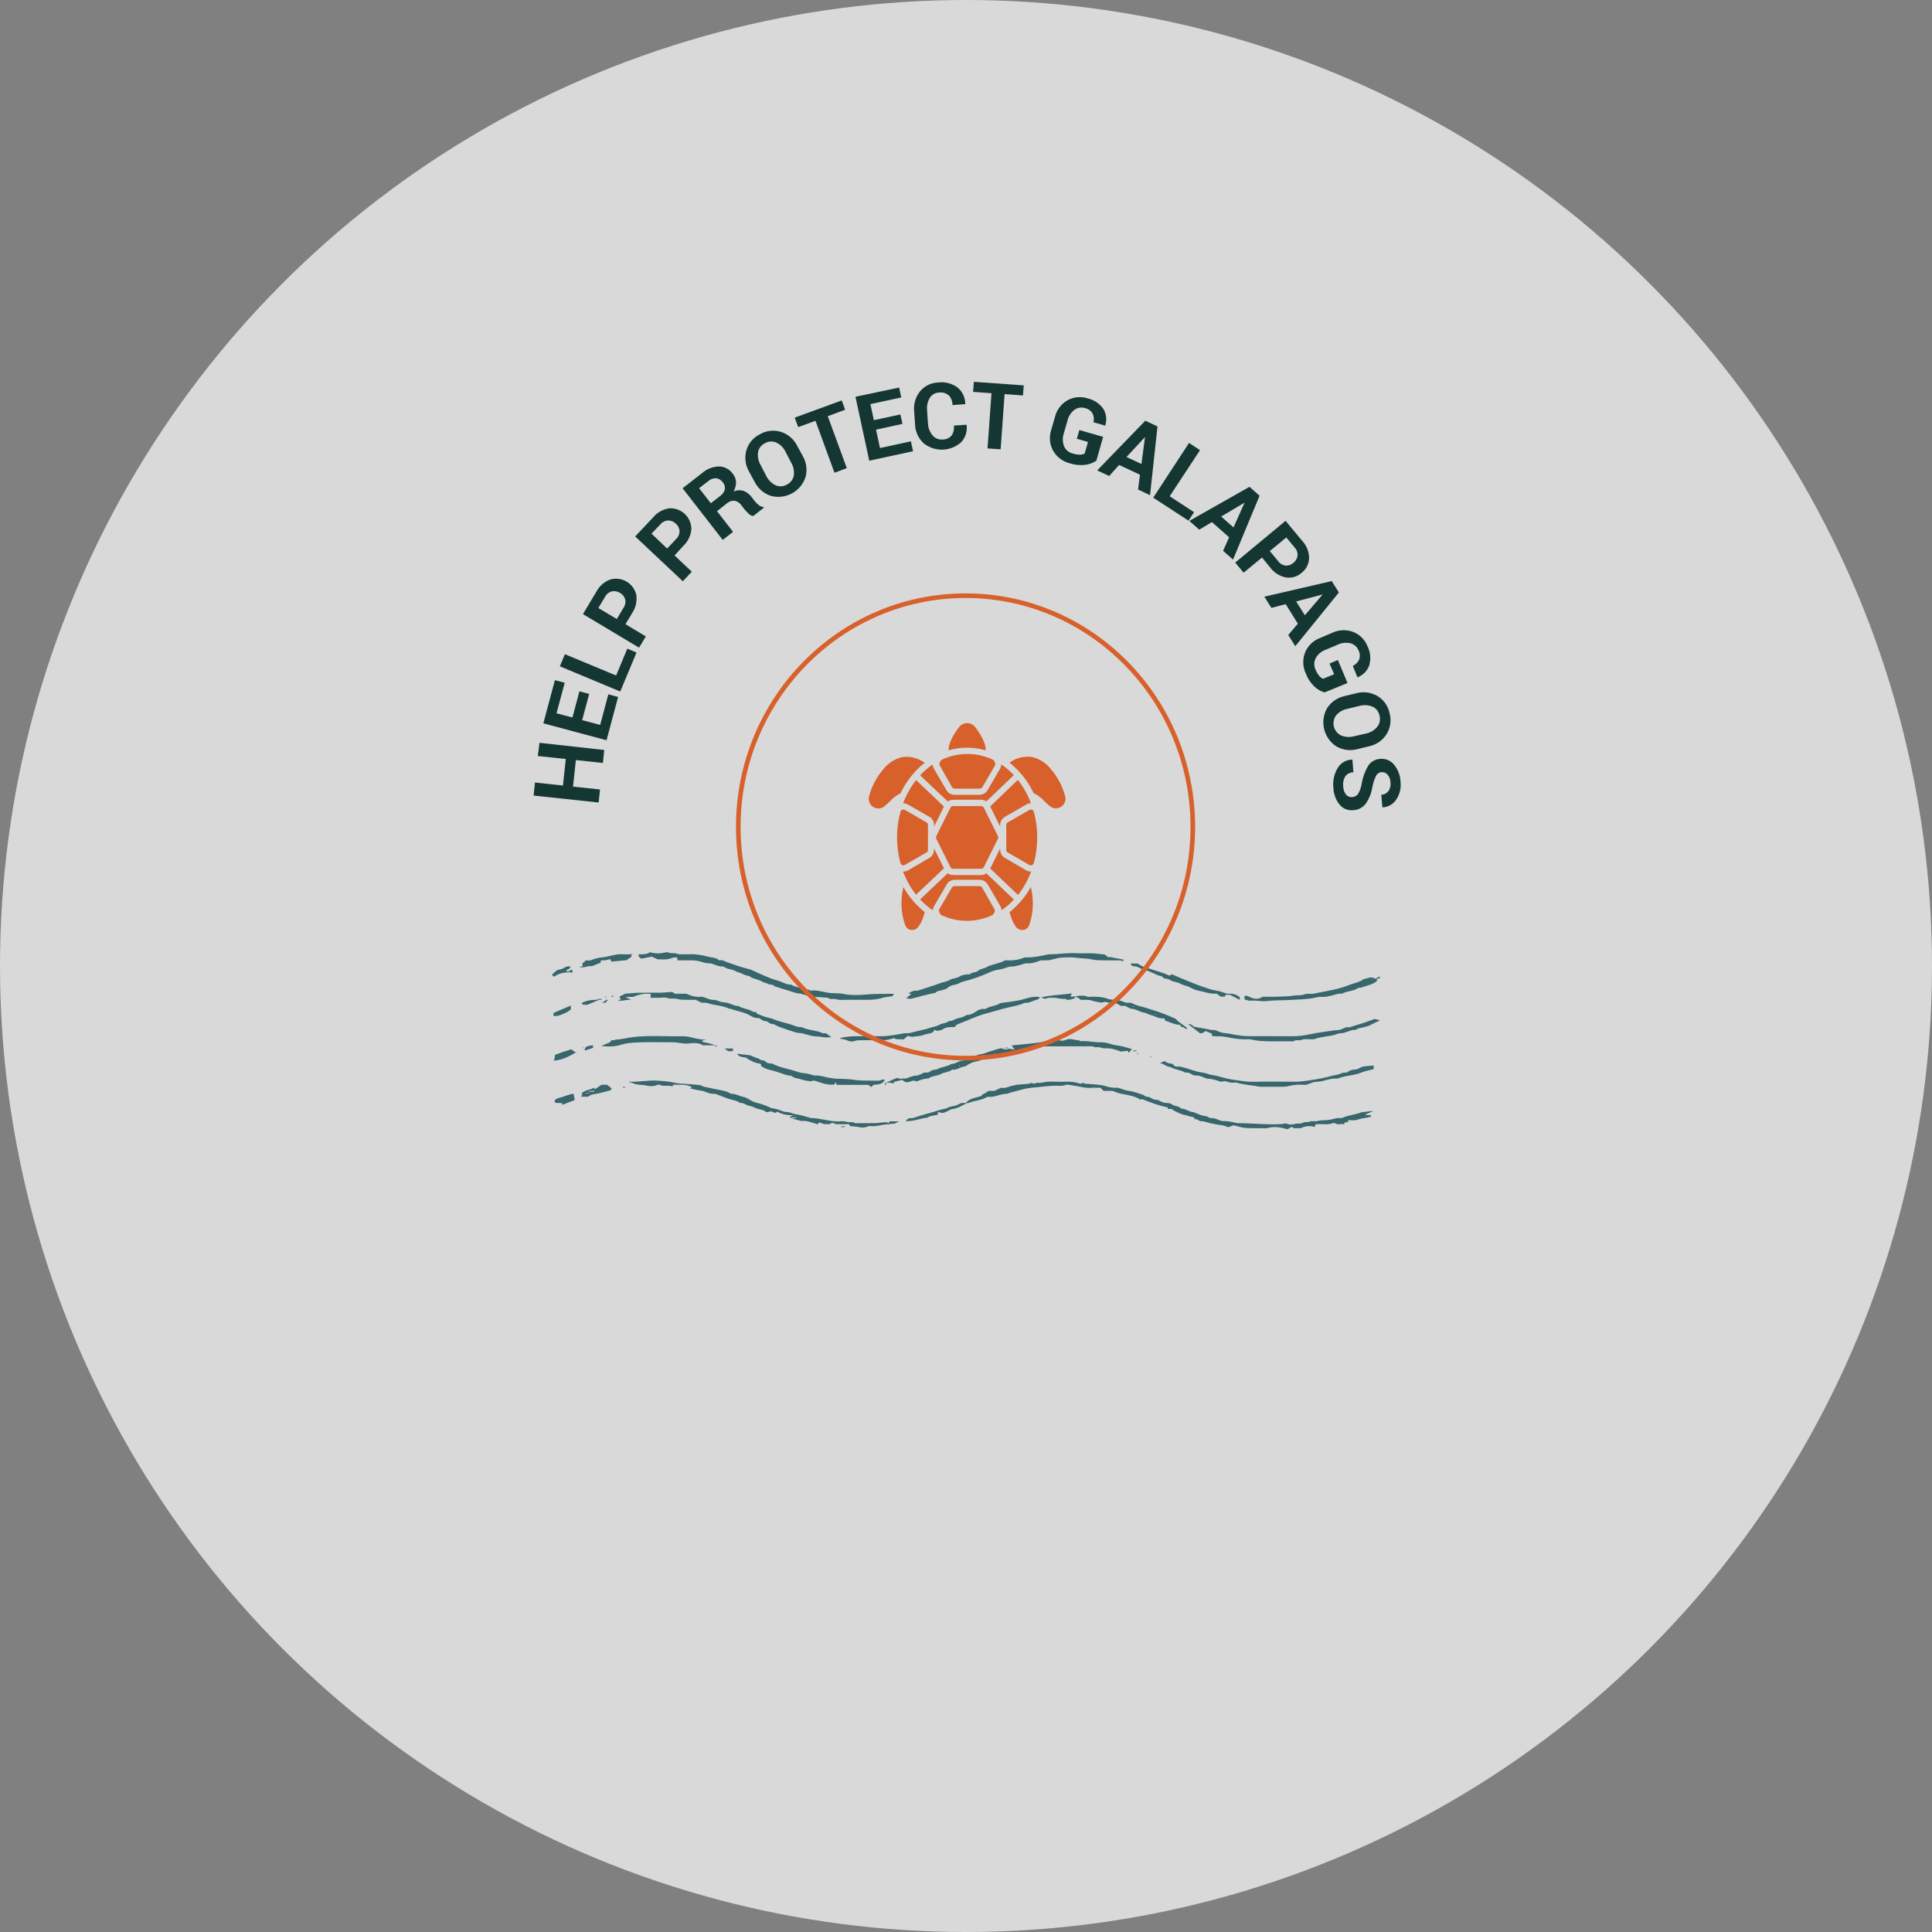
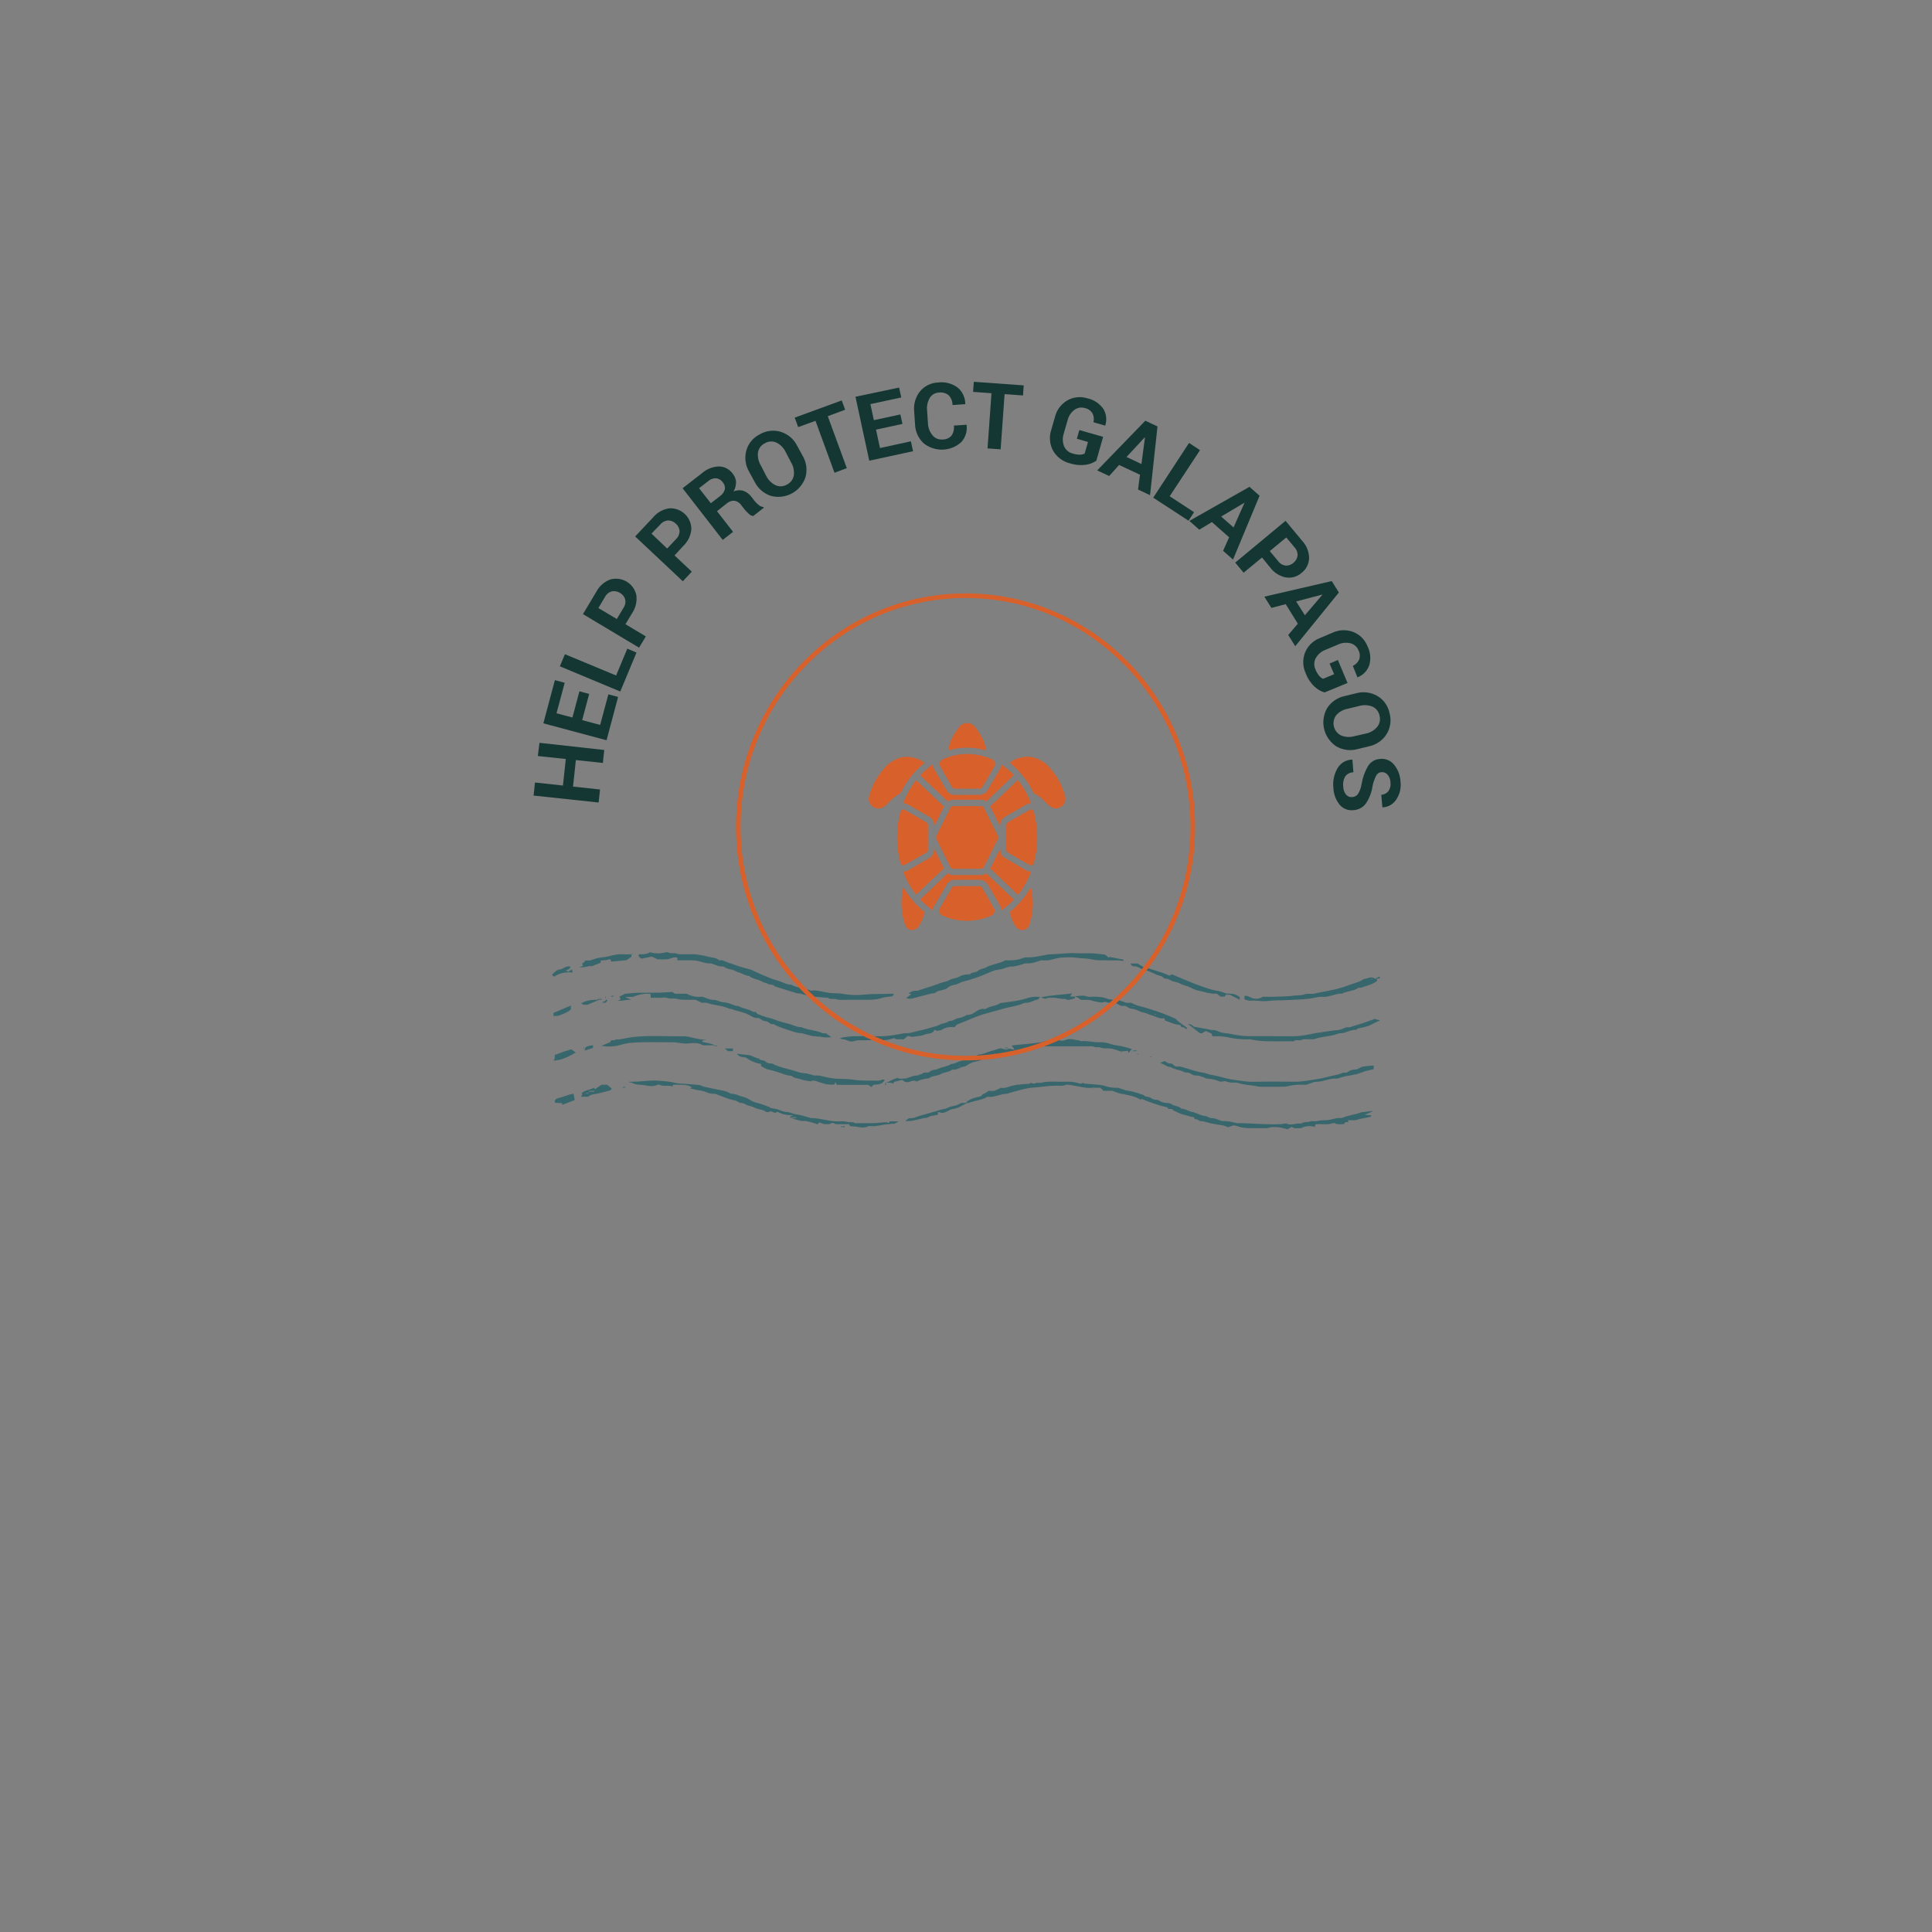
<svg xmlns="http://www.w3.org/2000/svg" width="420" height="420" viewBox="0 0 420 420" fill="none">
  <rect x="0" y="0" width="420" height="420" fill="#808080" stroke="none" />
-   <circle cx="210" cy="210" r="210" fill="white" fill-opacity="0.7" />
  <path d="M237.524 236.47C235.947 236.64 234.543 236.128 233.057 235.937C232.608 235.878 232.032 235.714 231.719 235.839C231.009 236.122 230.298 236.026 229.593 236.022C227.943 236.014 226.351 236.31 224.742 236.419C222.822 236.549 221.225 237.14 219.507 237.572C219.277 237.63 219.064 237.776 218.84 237.78C217.359 237.805 216.154 238.629 214.642 238.436C213.483 239.186 211.888 239.244 210.608 239.759C210.449 239.823 210.189 239.768 209.977 239.768C210.533 239.026 211.57 238.716 212.618 238.469C213.044 238.368 213.349 238.312 213.524 237.996C213.608 237.846 213.967 237.775 214.177 237.65C214.418 237.506 214.633 237.342 214.916 237.148C215.323 237.148 215.788 237.148 216.17 237.148C216.673 236.914 217.092 236.718 217.616 236.473C218.64 236.698 219.47 236.045 220.512 235.941C220.704 235.921 220.881 235.832 221.073 235.815C221.988 235.732 222.905 235.664 223.821 235.591C224.137 235.111 224.652 235.833 225.114 235.478C225.339 235.305 226.034 235.463 226.458 235.36C228.103 234.96 229.792 235.237 231.453 235.152C232.595 235.093 233.719 235.197 234.721 235.565C235.131 235.716 235.426 235.144 235.735 235.572C236.754 235.652 237.778 235.711 238.791 235.819C239.327 235.875 239.878 235.966 240.362 236.126C241.22 236.41 242.098 236.528 243.009 236.462C243.86 236.698 244.56 237.057 245.509 237.171C246.596 237.301 247.602 237.747 248.643 238.056C248.914 238.549 249.778 238.339 250.193 238.674C250.578 238.985 251.094 239.103 251.688 239.121C251.853 239.126 252 239.294 252.169 239.374C252.628 239.591 253.088 239.779 253.692 239.781C254.02 239.782 254.469 239.853 254.651 240.009C255.225 240.5 256.348 240.407 256.786 241.006C257.751 241.014 258.336 241.612 259.221 241.745C259.271 241.752 259.338 241.732 259.379 241.748C259.942 241.964 260.5 242.187 261.064 242.404C261.624 242.62 262.367 242.551 262.824 242.942C262.906 243.012 263.094 243.064 263.225 243.058C264.168 243.012 264.791 243.476 265.71 243.722C266.648 243.639 267.667 243.856 268.677 244.108C268.817 244.144 268.975 244.161 269.125 244.161C272.232 244.169 275.321 244.535 278.435 244.379C278.775 244.362 279.108 244.278 279.575 244.206C280.067 244.501 280.913 244.511 281.504 244.34C282.086 244.171 282.803 244.345 283.115 244.133C283.615 243.793 284.208 244.058 284.723 243.814C285.125 243.623 285.899 243.842 286.401 243.7C287.163 243.485 287.927 243.571 288.68 243.488C289.355 243.415 289.992 243.187 290.662 243.073C291.059 243.005 291.584 243.124 291.886 242.986C293.147 242.415 294.704 242.33 295.923 241.806C296.752 241.705 297.533 241.61 298.315 241.514C298.327 241.549 298.339 241.585 298.351 241.619C297.831 241.847 297.311 242.075 296.68 242.351C297.208 242.392 297.642 242.426 298.071 242.46C298.056 242.608 298.048 242.679 298.039 242.75C297.094 243.052 296.026 243.066 295.074 243.417C294.532 243.617 293.743 243.502 293.049 243.53C292.775 243.729 293.331 243.692 293.128 243.894C292.97 243.914 292.677 243.951 292.388 243.987C292.32 244.119 292.254 244.245 292.167 244.41C291.519 244.27 290.793 244.604 290.207 244.174C290.132 244.119 289.867 244.123 289.746 244.169C288.553 244.625 287.262 244.243 285.964 244.425C285.925 244.585 285.875 244.787 285.823 244.992C284.754 244.661 283.78 244.777 282.779 245.266C282.176 245.152 281.385 245.535 280.814 244.95C280.455 245.163 280.187 245.322 279.884 245.502C279.767 245.466 279.634 245.421 279.497 245.383C278.19 245.017 276.874 244.84 275.498 245.237C275.271 245.302 274.976 245.269 274.714 245.26C273.103 245.205 271.483 245.386 269.874 245.068C269.32 244.958 268.895 244.739 268.164 244.63C267.92 244.719 267.483 244.878 266.954 245.069C266.225 244.611 265.193 244.575 264.243 244.402C263.565 244.278 262.908 244.152 262.27 243.951C261.913 243.838 261.507 243.732 261.128 243.739C260.59 243.749 260.393 243.289 260.117 243.32C259.449 243.396 259.811 242.858 259.288 242.818C258.672 242.77 258.136 242.476 257.484 242.362C256.653 242.215 255.925 241.772 255.179 241.43C254.973 241.336 254.857 241.148 254.801 241.097C254.376 241.084 254.17 241.077 253.926 241.07C253.892 240.955 253.862 240.855 253.83 240.748C251.852 240.32 250.022 239.648 248.221 238.907C248.177 238.939 248.104 238.992 247.981 239.081C246.792 238.314 245.281 238.039 243.746 237.775C243.181 237.678 242.672 237.427 241.832 237.142C241.462 237.142 240.72 237.142 239.909 237.142C239.724 236.964 239.526 236.772 239.213 236.469C238.883 236.469 238.362 236.469 237.842 236.469C237.807 236.409 237.772 236.348 237.736 236.287C237.666 236.349 237.595 236.41 237.524 236.47Z" fill="#37666C" />
  <path d="M154.498 209.435C154.014 209.449 153.35 209.382 152.664 209.154C151.959 208.921 151.162 208.761 150.335 208.77C149.327 208.781 148.319 208.772 147.252 208.772C147.252 208.571 147.252 208.399 147.252 208.19C146.384 207.963 145.81 208.439 145.119 208.524C144.397 208.612 143.634 208.544 142.955 208.544C142.496 208.33 142.077 208.134 141.696 207.957C140.919 208.112 140.171 208.261 139.426 208.41C139.193 208.219 138.982 208.099 138.881 207.946C138.803 207.828 138.865 207.668 138.865 207.448C139.776 207.473 140.663 207.486 141.287 207C142.313 207.31 143.308 207.336 144.329 207.117C144.617 207.055 145.05 206.945 145.207 207.033C145.805 207.367 146.556 207.089 147.127 207.314C147.785 207.573 148.462 207.417 149.126 207.447C149.817 207.479 150.527 207.395 151.203 207.469C152.083 207.565 152.973 207.709 153.795 207.94C154.658 208.183 155.743 208.135 156.334 208.773C157.158 208.594 157.654 209.071 158.281 209.26C158.865 209.435 159.442 209.642 160.009 209.852C161.046 210.235 162.18 210.494 163.305 210.814C164.186 211.22 165.084 211.674 166.038 212.063C166.976 212.445 167.918 212.882 168.911 213.128C169.992 213.395 170.81 214.053 172.033 214.067C172.11 214.068 172.173 214.176 172.262 214.214C173.407 214.709 174.729 214.9 175.972 215.228C176.064 215.252 176.145 215.37 176.206 215.361C177.644 215.158 178.915 215.671 180.255 215.843C181.29 215.975 182.366 215.868 183.319 216.061C184.998 216.401 186.709 216.353 188.312 216.192C190.157 216.006 191.972 216.117 193.795 216.031C193.94 216.024 194.089 216.056 194.371 216.083C194.193 216.31 194.059 216.48 193.978 216.583C193.177 216.702 192.433 216.723 191.813 216.925C190.552 217.334 189.247 217.366 187.905 217.351C186.625 217.335 185.343 217.354 184.063 217.344C183.328 217.339 182.475 217.458 181.89 217.245C181.256 217.013 180.465 217.398 180.006 216.908C178.773 216.815 177.541 216.722 176.141 216.617C175.584 216.454 174.866 216.227 174.129 216.035C173.805 215.95 173.416 215.977 173.101 215.882C171.52 215.406 169.955 214.906 168.384 214.414C168.14 213.943 167.374 214.14 166.936 213.881C166.57 213.665 166.012 213.6 165.652 213.38C164.811 212.868 163.564 212.807 162.859 212.161C161.959 212.117 161.401 211.594 160.598 211.396C160.047 211.26 159.61 210.879 159.057 210.778C158.442 210.666 157.911 210.528 157.462 210.223C157.363 210.156 157.193 210.093 157.064 210.1C156.121 210.146 155.504 209.668 154.498 209.435Z" fill="#37666C" />
  <path d="M219.32 227.949C219.725 228.03 220.054 228.095 220.58 228.2C220.317 227.828 220.139 227.576 219.96 227.323C220.002 227.307 220.084 227.251 220.176 227.241C222.232 227.025 224.306 226.881 226.34 226.572C226.769 226.507 227.166 226.286 227.588 226.269C228.438 226.235 229.184 225.627 230.161 226.114C230.475 226.271 231.234 226.271 231.551 226.115C232.6 225.598 233.529 226.118 234.502 226.164C234.681 226.172 234.864 226.363 235.018 226.347C236.393 226.205 237.696 226.616 239.051 226.577C239.938 226.552 240.724 226.71 241.53 226.987C242.27 227.242 243.159 227.285 243.961 227.465C244.66 227.623 245.329 227.843 246.077 228.054C245.909 228.248 245.668 228.523 245.372 228.864C245.264 228.651 245.2 228.523 245.153 228.433C244.613 228.491 244.082 228.548 243.655 228.594C242.572 228.176 241.579 227.843 240.416 227.9C239.941 227.923 239.531 227.831 239.099 227.692C238.697 227.563 238.199 227.787 237.743 227.534C237.51 227.406 237.041 227.461 236.679 227.461C233.48 227.457 230.282 227.458 227.066 227.458C226.991 227.317 226.924 227.19 226.824 227.003C226.304 227.103 225.848 227.261 225.412 227.508C224.945 227.774 224.392 227.945 223.731 227.903C222.622 227.832 221.675 228.165 220.56 228.556C219.924 228.535 219.213 228.701 218.44 228.953C217.342 229.31 216.107 229.493 214.996 229.875C214.954 229.89 214.885 229.866 214.839 229.878C213.919 230.129 213.155 230.601 212.167 230.758C211.175 230.916 210.499 231.406 209.848 231.819C208.741 231.852 208.128 232.717 206.983 232.514C206.397 233.111 205.26 233.048 204.523 233.49C203.772 233.941 202.56 233.834 201.896 234.433C200.912 234.471 200.067 234.754 199.253 235.116C198.401 234.499 197.547 235.626 196.674 235.147C196.485 235.017 196.297 234.888 196.108 234.758C195.521 234.905 194.934 235.052 194.361 235.196C194.317 235.311 194.279 235.41 194.225 235.552C194.02 235.491 193.829 235.411 193.621 235.378C193.435 235.349 193.231 235.372 192.681 235.372C193.336 235.058 193.691 234.878 194.061 234.715C194.396 234.567 194.75 234.437 195.101 234.297C195.634 234.739 196.389 234.329 196.805 234.484C197.788 234.257 198.405 233.784 199.348 233.822C199.514 233.829 199.689 233.694 199.864 233.629C200.082 233.548 200.398 233.51 200.506 233.386C200.884 232.949 201.65 233.38 202.06 233.012C202.412 232.698 202.93 232.554 203.513 232.506C203.695 232.491 203.867 232.384 204.029 232.306C204.889 231.894 206.034 231.85 206.784 231.297C207.837 231.275 208.459 230.536 209.517 230.52C210.354 229.944 211.634 229.901 212.5 229.358C212.606 229.291 212.758 229.229 212.894 229.222C213.779 229.177 214.458 228.804 215.22 228.56C215.934 228.331 216.666 228.126 217.469 227.888C218.009 227.875 218.637 228.434 219.32 227.949ZM216.382 229.143C216.382 229.118 216.382 229.094 216.382 229.07C216.276 229.07 216.169 229.07 216.062 229.07C216.062 229.094 216.062 229.119 216.062 229.143C216.169 229.143 216.275 229.143 216.382 229.143ZM208.48 231.854C208.516 231.854 208.552 231.854 208.587 231.854C208.587 231.781 208.587 231.707 208.587 231.634C208.551 231.634 208.515 231.634 208.48 231.634C208.48 231.707 208.48 231.781 208.48 231.854Z" fill="#37666C" />
  <path d="M219.644 210.104C218.619 210.345 217.972 210.705 217.059 210.789C216.27 210.862 215.499 211.211 214.801 211.523C213.088 212.288 211.291 212.923 209.366 213.394C208.712 213.554 208.277 213.962 207.531 214.079C206.934 214.172 206.25 214.454 205.931 214.796C205.652 215.096 205.306 215.046 205.042 215.176C204.542 215.422 203.811 215.304 203.43 215.754C203.281 215.93 202.715 215.936 202.343 216.028C201.046 216.353 199.74 216.663 198.461 217.019C197.994 217.149 197.594 217.161 197.007 217.003C197.408 216.673 197.75 216.391 198.1 216.103C197.874 216.047 197.689 216.001 197.49 215.951C198.468 215.382 198.481 215.378 199.471 215.37C200.532 215.029 201.3 214.796 202.05 214.537C202.756 214.294 203.504 214.088 204.163 213.807C204.893 213.495 205.811 213.432 206.418 213.048C207.05 212.649 207.934 212.707 208.552 212.303C209.131 211.925 210.298 211.74 210.816 211.839C211.144 211.311 212.146 211.49 212.638 211.03C213.094 210.605 213.964 210.594 214.56 210.207C215.041 209.895 215.859 209.747 216.519 209.515C217.18 209.283 217.937 209.181 218.487 208.757C219.871 208.851 221.217 208.738 222.463 208.237C222.669 208.154 222.948 208.111 223.187 208.121C224.746 208.182 226.174 207.798 227.638 207.533C227.782 207.507 227.926 207.457 228.07 207.458C230.06 207.463 232.013 207.102 234.019 207.222C235.131 207.289 236.261 207.2 237.377 207.245C238.294 207.281 239.202 207.412 240.166 207.506C240.424 207.701 240.74 207.94 241.056 208.179C241.107 208.128 241.157 208.078 241.207 208.027C242.211 208.223 243.215 208.418 244.239 208.618C244.227 208.737 244.217 208.836 244.207 208.937C243.858 208.879 243.541 208.785 243.222 208.78C242.103 208.761 240.982 208.777 239.862 208.771C239.041 208.767 238.245 208.767 237.422 208.58C236.617 208.398 235.727 208.348 234.853 208.294C234.051 208.244 233.251 208.078 232.42 208.112C231.793 208.139 231.156 208.117 230.543 208.191C229.964 208.261 229.41 208.428 228.845 208.553C228.515 208.625 228.192 208.74 227.856 208.763C227.328 208.799 226.791 208.773 226.28 208.773C225.327 209.113 224.396 209.482 223.297 209.421C222.838 209.395 222.518 209.545 222.147 209.65C221.264 209.903 220.396 210.206 219.644 210.104Z" fill="#37666C" />
  <path d="M171.73 242.921C171.61 242.812 171.904 242.683 172.476 242.433C170.998 242.473 169.934 242.212 169.013 241.681C168.788 241.795 168.633 241.874 168.518 241.932C168.189 241.812 167.881 241.7 167.543 241.578C167.198 241.683 166.823 241.943 166.383 241.617C165.912 241.268 165.259 241.203 164.653 241.036C164.081 240.878 163.647 240.515 162.948 240.405C162.193 240.286 161.701 239.681 160.787 239.753C160.217 239.188 159.21 239.182 158.428 238.888C157.513 238.545 156.596 238.202 155.504 237.793C154.886 237.822 154.148 237.72 153.41 237.376C152.825 237.102 152.01 237.06 151.301 236.909C150.886 236.82 150.477 236.719 150.029 236.614C150.166 236.52 150.242 236.468 150.41 236.353C149.192 235.623 147.741 235.854 146.401 235.807C146.335 235.853 146.274 235.875 146.264 235.905C146.24 235.973 146.242 236.046 146.222 236.208C145.337 235.808 144.27 236.277 143.39 235.822C143.273 235.762 142.95 235.802 142.802 235.873C142.066 236.224 141.164 236.132 140.515 235.988C139.475 235.756 138.279 235.908 137.358 235.383C137.204 235.295 136.875 235.351 136.626 235.194C136.92 235.18 137.215 235.151 137.509 235.155C139.287 235.177 141.022 234.81 142.819 234.92C144.141 235 145.456 235.093 146.705 235.388C147.358 235.541 147.995 235.566 148.66 235.602C149.788 235.662 150.91 235.783 152.259 235.897C152.898 236.342 154.038 236.415 155.05 236.672C156.349 237.002 157.825 237.025 158.866 237.775C159.927 237.747 160.7 238.274 161.651 238.469C162.157 238.573 162.608 238.853 163.022 239.101C163.526 239.403 164.014 239.65 164.693 239.794C165.577 239.981 166.381 240.35 167.213 240.65C167.347 240.699 167.428 240.828 167.565 240.861C168.171 241.009 168.849 241.065 169.385 241.286C169.963 241.525 170.481 241.738 171.191 241.765C171.822 241.789 172.319 242.135 172.989 242.234C174.034 242.388 175.06 242.671 176.052 242.977C176.097 242.99 176.129 243.05 176.166 243.05C178.486 243.017 180.582 244.005 182.965 243.744C183.426 243.693 183.938 243.878 184.429 243.944C184.872 244.005 185.36 243.828 185.773 244.124C185.905 244.219 186.275 244.164 186.536 244.165C187.764 244.168 188.992 244.192 190.217 244.156C190.976 244.134 191.727 244.002 192.487 243.957C192.708 243.943 192.946 244.059 193.219 244.126C193.258 244.046 193.32 243.92 193.394 243.769C193.992 243.769 194.601 243.769 195.406 243.769C194.977 243.999 194.693 244.151 194.351 244.335C194.449 244.35 194.407 244.349 194.375 244.337C193.905 244.164 193.484 244.433 193.008 244.407C192.53 244.382 192.032 244.532 191.542 244.605C191.053 244.678 190.568 244.776 190.073 244.818C189.603 244.858 189.001 244.717 188.672 244.871C187.954 245.208 187.138 245.129 186.55 244.995C185.942 244.856 185.341 244.905 184.772 244.79C184.699 244.652 184.632 244.525 184.56 244.386C183.957 244.386 183.372 244.407 182.791 244.379C182.293 244.356 181.74 244.525 181.302 244.182C181.208 244.109 180.787 244.106 180.701 244.176C180.218 244.571 179.59 244.273 179.185 244.389C178.74 244.227 178.4 244.103 178.059 243.978C177.984 244.103 177.909 244.228 177.797 244.415C176.56 244.062 175.364 243.551 174.246 243.702C173.08 243.407 172.182 243.18 171.73 242.921C172.178 242.956 172.181 243.023 172.185 243.09C172.5 243.062 172.814 243.033 173.129 243.005C173.122 242.956 173.116 242.907 173.109 242.858C172.797 242.869 172.486 242.879 171.73 242.921Z" fill="#37666C" />
  <path d="M149.255 216.027C150.292 216.562 151.42 216.829 152.652 216.669C153.534 216.92 154.195 217.371 155.196 217.369C155.812 217.368 156.321 217.748 156.981 217.854C157.364 217.915 157.78 217.93 158.152 218.017C158.568 218.114 158.932 218.312 159.334 218.441C159.695 218.557 160.024 218.772 160.479 218.665C161.339 219.278 162.7 219.296 163.585 219.893C163.737 219.995 164.067 219.973 164.357 220.014C164.443 220.131 164.496 220.351 164.674 220.421C165.489 220.738 166.307 221.089 167.191 221.272C167.652 221.367 168.006 221.498 168.408 221.656C169.347 222.023 170.387 222.307 171.38 222.549C172.354 222.785 173.185 223.319 174.29 223.302C175.639 223.979 177.429 223.929 178.797 224.589C178.976 224.675 179.318 224.601 179.514 224.601C179.935 224.9 180.322 225.175 180.75 225.48C180.119 225.48 179.385 225.594 178.776 225.452C177.98 225.267 177.153 225.355 176.387 225.174C175.782 225.032 175.197 224.85 174.292 224.601C173.875 224.602 173.178 224.528 172.447 224.277C170.978 223.772 169.435 223.372 168.169 222.623C167.305 222.769 167.087 222.018 166.485 221.996C165.692 221.966 165.476 221.52 164.91 221.305C163.982 221.408 163.327 220.899 162.704 220.572C161.556 219.969 160.145 219.824 158.957 219.33C158.837 219.28 158.619 219.334 158.512 219.279C157.113 218.566 155.311 218.586 153.805 218.059C153.462 217.94 152.979 218.01 152.569 217.993C152.112 217.778 151.654 217.562 151.197 217.347C150.557 217.347 149.917 217.354 149.277 217.345C148.562 217.336 147.869 217.37 147.155 217.151C146.528 216.96 145.764 217.23 145.037 216.939C144.598 216.764 143.89 216.907 143.304 216.907C142.722 216.907 142.139 216.907 141.445 216.907C141.445 216.614 141.445 216.343 141.445 216.074C140.002 215.895 138.852 216.216 137.572 216.72C137.181 216.72 136.607 216.72 135.915 216.72C136.331 216.913 136.639 217.057 137.256 217.344C136.068 217.213 135.314 217.764 134.257 217.456C134.575 217.38 134.76 217.335 134.945 217.29C134.846 217.076 134.747 216.861 134.651 216.653C135.059 216.456 135.422 216.28 135.786 216.104C135.775 216.094 135.765 216.084 135.755 216.074C135.799 216.059 135.841 216.033 135.887 216.029C136.855 215.954 137.823 215.839 138.794 215.817C140.392 215.782 141.993 215.824 143.592 215.8C144.35 215.789 145.107 215.703 146.111 215.634C146.201 215.691 146.461 215.856 146.731 216.028C147.567 216.027 148.421 216.027 149.255 216.027Z" fill="#37666C" />
  <path d="M217.443 218.061C219.325 217.783 221.19 217.657 222.885 217.114C223.879 216.796 224.848 216.575 226.092 216.755C225.892 216.969 225.786 217.232 225.581 217.276C224.635 217.48 223.913 218.074 222.818 218.013C222.692 218.006 222.552 218.095 222.424 218.147C221.097 218.694 219.561 218.88 218.142 219.268C216.956 219.592 215.782 219.955 214.579 220.262C212.293 220.844 210.338 221.88 208.189 222.658C207.912 222.759 207.769 223.034 207.506 223.283C206.565 223.231 205.57 223.273 204.765 223.86C204.54 224.024 204.046 224.016 203.654 224.092C203.546 224.045 203.378 223.973 203.092 223.85C202.96 224.824 201.66 224.609 200.91 224.936C200.195 225.248 199.198 225.258 198.299 225.404C198.037 225.35 197.719 225.285 197.33 225.204C197.019 225.468 196.721 225.722 196.446 225.956C195.695 225.831 194.961 226.113 194.362 225.677C193.407 225.995 192.404 226.186 191.298 226.15C189.915 226.105 188.525 226.127 187.139 226.146C186.693 226.152 186.268 226.118 185.791 226.304C185.381 226.463 184.723 226.465 184.179 226.164C183.821 225.965 183.259 225.939 182.526 225.778C182.813 225.664 182.977 225.556 183.164 225.532C183.96 225.428 184.76 225.287 185.562 225.272C187.481 225.235 189.403 225.239 191.321 225.266C193.027 225.289 194.633 224.976 196.25 224.679C196.494 224.634 196.755 224.595 197.002 224.606C197.531 224.632 197.988 224.528 198.477 224.392C199.666 224.062 200.936 223.859 202.082 223.476C202.789 223.241 203.576 223.149 204.235 222.767C204.811 222.433 205.779 222.456 206.29 221.962C207.15 222.018 207.629 221.469 208.307 221.34C209.043 221.201 209.626 221.002 210.134 220.643C211.199 220.676 211.767 220.136 212.462 219.72C212.831 219.5 213.27 219.302 213.818 219.323C213.977 219.33 214.21 219.372 214.287 219.317C215.186 218.673 216.664 218.706 217.443 218.061Z" fill="#37666C" />
  <path d="M266.332 235.021C265.884 235.07 265.462 235.213 265.232 235.123C264.344 234.779 263.451 234.515 262.411 234.475C262.101 234.464 261.821 234.231 261.502 234.14C261.047 234.009 260.662 233.771 260.086 233.814C259.777 233.837 259.363 233.729 259.131 233.58C258.728 233.324 258.375 233.099 257.765 233.161C257.61 233.176 257.411 233.05 257.251 232.971C256.4 232.55 255.247 232.517 254.499 231.964C253.549 231.941 253.117 231.288 252.18 231.094C252.522 230.941 252.794 230.819 253.135 230.667C253.418 230.832 253.626 230.99 253.882 231.088C254.093 231.17 254.363 231.18 254.823 231.259C254.987 231.398 255.285 231.652 255.533 231.863C256.08 231.863 256.504 231.863 256.595 231.863C258.466 232.325 259.871 232.985 261.574 233.192C262.183 233.266 262.708 233.571 263.361 233.673C264.365 233.832 265.346 234.088 266.3 234.36C267.226 234.624 268.226 234.745 269.169 234.881C270.25 235.037 271.375 235.197 272.541 235.172C275.524 235.109 278.511 235.136 281.497 235.157C283.147 235.168 284.686 234.844 286.274 234.603C287.845 234.365 289.277 233.901 290.801 233.604C291.176 233.531 291.51 233.357 292.02 233.172C292.139 233.172 292.459 233.172 292.781 233.172C293.283 232.808 293.821 232.504 294.62 232.503C294.848 232.503 295.09 232.401 295.299 232.315C295.645 232.174 295.941 231.932 296.307 231.87C297.041 231.746 297.808 231.715 298.632 231.639C298.632 231.888 298.632 232.13 298.632 232.423C297.764 232.656 296.728 232.826 295.871 233.192C294.478 233.788 292.808 233.762 291.397 234.27C291.222 234.333 291.038 234.383 290.705 234.487C289.668 234.376 288.612 234.711 287.521 235.001C286.962 235.151 286.319 235.149 285.663 235.222C285.195 235.386 284.666 235.573 283.996 235.81C283.683 235.81 283.205 235.831 282.732 235.806C281.689 235.752 280.726 235.971 279.751 236.171C279.461 236.23 279.144 236.246 278.839 236.247C277.239 236.254 275.64 236.253 274.041 236.249C273.633 236.248 273.251 236.125 272.882 236.068C271.566 235.866 270.22 235.785 268.963 235.388C268.611 235.277 268.116 235.399 267.696 235.362C267.359 235.332 267.033 235.231 266.709 235.148C266.521 235.101 266.35 235.027 266.332 235.021Z" fill="#37666C" />
  <path d="M263.519 225.258C263.488 225.036 263.463 224.863 263.443 224.723C263.001 224.523 262.585 224.334 262.178 224.15C261.678 224.256 261.492 224.773 260.814 224.592C260.014 223.967 259.202 223.334 258.227 222.571C258.623 222.667 258.874 222.68 259.022 222.772C259.294 222.94 259.504 223.154 259.564 223.204C260.814 223.427 261.778 223.599 262.742 223.773C263.029 223.825 263.326 223.95 263.597 223.927C264.057 223.887 264.428 224.002 264.738 224.169C265.619 224.643 266.73 224.578 267.717 224.802C268.962 225.084 270.277 225.247 271.6 225.255C274.585 225.273 277.571 225.234 280.556 225.272C282.012 225.289 283.397 225.146 284.773 224.83C285.62 224.635 286.503 224.499 287.383 224.388C288.573 224.239 289.726 223.977 290.952 223.917C291.451 223.892 291.92 223.587 292.668 223.312C292.818 223.312 293.285 223.312 293.42 223.312C294.568 222.954 295.429 222.698 296.272 222.418C297.075 222.152 297.86 221.861 298.84 221.514C299.093 221.581 299.543 221.699 300 221.82C299.286 222.163 298.599 222.456 297.979 222.805C297.532 223.056 297.019 223.152 296.515 223.303C295.933 223.477 295.18 223.444 294.786 223.883C293.509 223.805 292.65 224.617 291.382 224.625C290.881 224.628 290.399 224.924 289.885 225.036C288.516 225.332 287.054 225.409 285.759 225.887C285.551 225.964 285.241 225.902 284.982 225.923C284.316 225.974 283.6 225.774 282.986 226.056C282.447 226.304 281.72 225.917 281.224 226.347C281.121 226.436 280.715 226.361 280.448 226.361C278.636 226.361 276.819 226.411 275.012 226.341C274.02 226.302 273.004 226.209 272.041 225.983C271.852 225.938 271.637 225.915 271.439 225.925C269.826 226.009 268.267 225.797 266.751 225.469C265.693 225.238 264.62 225.273 263.519 225.258Z" fill="#37666C" />
  <path d="M162.108 229.897C161.313 229.812 160.565 229.733 160.254 229.07C161.089 229.17 161.842 229.285 162.605 229.344C163.549 229.418 164.107 230.02 165.015 230.126C165.185 230.64 166.112 230.349 166.439 230.779C166.696 231.115 167.278 231.225 167.859 231.198C169.498 232.138 171.639 232.363 173.466 233.042C174.059 233.262 174.817 233.265 175.487 233.399C175.958 233.493 176.406 233.639 177.072 233.818C178.256 233.66 179.466 234.258 180.815 234.376C181.061 234.398 181.298 234.474 181.544 234.488C182.938 234.569 184.377 234.517 185.717 234.744C187.182 234.992 188.623 234.88 190.075 234.926C190.631 234.943 191.209 235.001 191.713 234.722C191.833 234.655 192.1 234.712 192.331 234.712C191.944 235.537 191.482 235.747 189.915 235.816C189.779 235.944 189.593 236.12 189.381 236.319C189.133 236.123 188.962 235.988 188.77 235.835C186.487 235.835 184.208 235.835 181.916 235.835C181.836 235.678 181.77 235.551 181.615 235.249C181.491 235.549 181.403 235.761 181.4 235.77C179.674 235.911 178.622 235.419 177.226 234.959C177.095 234.956 176.622 234.799 176.278 235.081C175.603 234.955 174.886 234.911 174.311 234.691C173.616 234.426 172.715 234.45 172.181 233.959C172.085 233.871 171.815 233.873 171.627 233.832C171.297 233.759 170.944 233.717 170.644 233.607C169.468 233.172 168.271 232.783 166.995 232.494C166.442 232.369 165.992 232.033 165.494 231.793C165.465 231.61 165.438 231.437 165.412 231.267C164.028 231.095 163.022 230.519 162.108 229.897Z" fill="#37666C" />
  <path d="M299.342 212.73C299.342 212.876 299.342 213.022 299.342 213.276C298.47 213.975 297.127 214.286 295.887 214.702C295.713 214.76 295.396 214.681 295.291 214.758C294.421 215.402 293.123 215.428 292.097 215.836C291.966 215.888 291.839 216.027 291.735 216.016C290.864 215.927 290.189 216.267 289.427 216.438C288.826 216.573 288.209 216.762 287.492 216.709C286.914 216.667 286.284 216.789 285.714 216.914C283.972 217.295 282.174 217.268 280.387 217.386C278.774 217.493 277.131 217.406 275.572 217.611C274.214 217.789 272.967 217.378 271.666 217.556C271.501 217.578 271.297 217.475 271.114 217.426C270.93 217.377 270.75 217.323 270.545 217.265C270.545 217.026 270.545 216.781 270.545 216.505C270.716 216.494 270.885 216.447 271.003 216.482C271.274 216.561 271.536 216.668 271.777 216.787C272.728 217.254 273.637 217.257 274.519 216.686C275.413 216.686 276.319 216.713 277.221 216.68C278.617 216.63 280.044 216.64 281.391 216.426C282.105 216.312 282.914 216.425 283.474 216.201C284.218 215.906 284.919 216.135 285.613 216.023C285.949 215.969 286.269 215.872 286.601 215.808C288.787 215.382 291.034 215.025 292.998 214.237C294.156 213.774 295.535 213.548 296.472 212.83C297.269 212.794 298.004 212.146 298.873 212.722C298.956 212.777 299.183 212.73 299.342 212.73ZM298.275 212.73C298.239 212.73 298.204 212.73 298.168 212.73C298.168 212.803 298.168 212.876 298.168 212.949C298.204 212.949 298.239 212.949 298.275 212.949C298.275 212.876 298.275 212.803 298.275 212.73Z" fill="#37666C" />
  <path d="M155.427 227.238C154.404 227.238 153.605 227.238 152.806 227.238C151.916 226.629 150.758 226.718 149.725 226.834C148.969 226.919 148.281 226.803 147.626 226.71C147.239 226.655 146.838 226.586 146.441 226.585C143.832 226.574 141.217 226.511 138.616 226.609C137.397 226.656 136.151 226.758 134.951 227.132C133.704 227.521 132.281 227.584 130.699 227.377C131.17 227.18 131.504 227.05 131.822 226.904C132.15 226.753 132.709 226.604 132.734 226.426C132.807 225.892 133.482 226.303 133.688 226.068C133.715 226.038 133.762 225.993 133.8 225.993C135.03 225.997 136.149 225.64 137.328 225.486C140.99 225.008 144.693 225.357 148.376 225.272C148.966 225.259 149.598 225.347 150.152 225.492C151.249 225.779 152.353 225.986 153.569 226.057C153.275 226.106 152.981 226.155 152.694 226.202C152.674 226.282 152.657 226.35 152.63 226.454C153.464 226.735 154.48 226.771 155.427 227.238Z" fill="#37666C" />
  <path d="M233.625 216.578C234.583 216.54 235.491 216.261 236.385 216.656C236.575 216.739 236.9 216.69 237.162 216.685C238.401 216.658 239.616 216.683 240.746 217.117C241.082 217.247 241.498 217.303 241.888 217.338C242.305 217.374 242.734 217.346 242.999 217.346C243.664 217.581 244.194 217.768 244.836 217.995C245.124 217.995 245.547 217.995 245.922 217.995C247.065 218.701 248.564 218.843 249.817 219.322C250.032 219.405 250.262 219.468 250.488 219.537C252.123 220.038 253.688 220.627 255.183 221.303C255.353 221.38 255.569 221.448 255.662 221.56C256.267 222.289 257.24 222.794 258.017 223.418C258.065 223.456 258.01 223.556 257.999 223.659C257.608 223.725 257.545 223.441 257.327 223.342C257.113 223.244 256.641 223.349 256.712 222.979C256.724 222.919 256.334 222.767 256.113 222.749C255.03 222.662 254.247 222.123 253.257 221.883C253.229 221.714 253.202 221.541 253.174 221.365C252.599 221.476 252.095 221.346 251.613 221.184C251.124 221.019 250.68 220.774 250.171 220.657C249.63 220.531 249.193 220.202 248.733 220.138C247.714 219.997 247.083 219.363 246.015 219.296C245.575 219.269 245.175 218.934 244.597 218.665C244.321 218.665 243.856 218.665 243.701 218.665C243.155 218.372 242.828 218.197 242.491 218.016C241.802 217.958 241.065 218.114 240.387 217.804C240.226 217.73 239.837 217.89 239.455 217.961C238.825 217.834 238.008 217.755 237.32 217.507C236.491 217.208 235.663 217.458 234.834 217.321C234.641 216.962 234.122 216.797 233.625 216.578ZM246.492 218.811C246.492 218.787 246.492 218.762 246.492 218.738C246.386 218.738 246.279 218.738 246.172 218.738C246.172 218.763 246.172 218.787 246.172 218.811C246.279 218.811 246.386 218.811 246.492 218.811ZM250.977 220.497C250.977 220.521 250.977 220.546 250.977 220.57C251.084 220.57 251.191 220.57 251.297 220.57C251.297 220.545 251.297 220.521 251.297 220.497C251.191 220.497 251.084 220.497 250.977 220.497Z" fill="#37666C" />
  <path d="M245.734 209.459C246.35 209.459 246.765 209.459 247.25 209.459C247.269 209.466 247.376 209.488 247.438 209.537C247.881 209.89 248.429 210.128 249.049 210.317C250.355 210.715 251.65 211.13 252.939 211.555C253.344 211.689 253.711 211.876 254.2 212.083C254.321 212.03 254.528 211.941 254.814 211.816C255.494 212.111 256.197 212.433 256.924 212.728C258.422 213.334 259.892 213.982 261.452 214.504C262.461 214.841 263.452 215.234 264.6 215.387C265.262 215.476 265.869 215.753 266.741 216.018C267.644 215.955 268.752 216.045 269.517 216.8C269.517 216.943 269.517 217.116 269.517 217.372C268.765 216.979 268.095 216.629 267.368 216.25C267.141 216.25 266.822 216.25 266.469 216.25C266.407 216.373 266.342 216.501 266.263 216.657C265.971 216.657 265.662 216.657 265.347 216.657C265.058 216.439 264.743 216.2 264.501 216.017C262.893 216.101 261.709 215.565 260.412 215.33C259.614 215.186 258.981 214.728 258.242 214.445C257.725 214.247 257.113 214.143 256.661 213.874C256.184 213.588 255.625 213.493 255.049 213.354C254.525 213.228 254.077 212.753 253.51 212.762C252.789 212.775 252.877 212.23 252.273 212.157C251.723 212.09 251.237 211.771 250.721 211.566C250.033 211.293 249.384 210.922 248.642 210.78C247.849 210.627 247.416 210.014 246.491 210.08C246.337 210.091 246.139 209.952 246 209.855C245.903 209.787 245.874 209.674 245.734 209.459Z" fill="#37666C" />
  <path d="M137.265 207.454C137.265 207.637 137.265 207.82 137.265 207.989C136.883 208.256 136.512 208.517 136.201 208.735C135.061 208.844 133.998 208.945 132.923 209.047C132.824 208.856 132.758 208.73 132.643 208.507C132.333 208.583 132.031 208.683 131.712 208.729C131.362 208.779 130.997 208.778 130.585 208.803C130.585 208.983 130.585 209.154 130.585 209.277C129.95 209.529 129.39 209.752 128.631 210.053C127.905 209.854 127.053 210.506 125.918 210.213C126.231 210.139 126.408 210.098 126.71 210.027C126.664 209.821 126.615 209.598 126.579 209.431C126.781 209.293 127.019 209.13 127.257 208.967C127.194 208.913 127.132 208.858 127.069 208.804C127.535 208.804 128.001 208.804 128.269 208.804C129.284 208.426 130.126 208.162 131.108 208.098C131.687 208.061 132.244 207.871 132.816 207.762C133.593 207.614 134.335 207.382 135.189 207.444C135.874 207.493 136.573 207.454 137.265 207.454Z" fill="#37666C" />
  <path d="M210.269 239.768C209.071 240.368 208.262 240.942 207.039 241.108C206.584 241.169 206.197 241.467 205.78 241.658C205.029 242.003 204.79 242.017 203.925 241.723C203.908 241.925 203.894 242.096 203.876 242.311C203.171 242.558 202.207 242.477 201.624 242.971C200.03 243.082 198.652 243.831 196.849 243.713C197.021 243.423 197.375 243.285 197.603 243.091C197.966 243.065 198.378 243.11 198.671 243.002C200.499 242.328 202.492 241.913 204.343 241.286C204.887 241.101 205.528 241.108 205.99 240.843C206.438 240.585 206.936 240.497 207.49 240.403C207.998 240.317 208.431 240.02 209.005 239.769C209.231 239.768 209.603 239.768 210.269 239.768Z" fill="#37666C" />
  <path d="M130.739 235.821C131.376 235.821 131.691 235.821 131.996 235.821C132.309 236.078 132.609 236.325 132.979 236.628C132.936 236.698 132.829 236.87 132.735 237.022C131.897 237.238 131.074 237.468 130.234 237.663C129.385 237.861 128.4 237.85 127.884 238.415C127.357 238.415 126.891 238.415 126.297 238.415C126.423 238.205 126.51 238.058 126.622 237.871C126.584 237.84 126.492 237.765 126.398 237.689C127.041 237.013 128.25 236.93 129.147 236.479C129.217 236.612 129.284 236.738 129.316 236.799C129.789 236.474 130.296 236.126 130.739 235.821ZM129.194 237.312C129.195 237.249 129.196 237.185 129.197 237.122C128.803 237.14 128.408 237.159 128.013 237.178C128.017 237.222 128.021 237.267 128.024 237.312C128.414 237.312 128.804 237.312 129.194 237.312ZM127.334 237.625C127.334 237.662 127.334 237.698 127.334 237.735C127.548 237.735 127.762 237.735 127.975 237.735C127.975 237.698 127.975 237.662 127.975 237.625C127.762 237.625 127.548 237.625 127.334 237.625Z" fill="#37666C" />
  <path d="M122.209 240.189C122.209 240.025 122.209 239.952 122.209 239.805C121.715 239.784 121.212 239.763 120.721 239.742C120.303 239.18 120.947 238.814 121.417 238.707C122.529 238.455 123.479 237.932 124.684 237.766C124.769 238.221 124.845 238.622 124.943 239.142C124.174 239.436 123.22 239.802 122.209 240.189Z" fill="#37666C" />
  <path d="M124.164 228.112C124.524 228.36 124.808 228.555 125.18 228.812C123.734 229.584 122.398 230.447 120.358 230.573C120.46 230.338 120.569 230.169 120.6 229.993C120.637 229.778 120.609 229.558 120.609 229.34C121.752 228.883 122.928 228.473 124.164 228.112Z" fill="#37666C" />
  <path d="M233.678 216.649C233.678 216.796 233.678 216.906 233.678 217.007C233.313 217.114 232.96 217.24 232.587 217.317C232.231 217.391 231.858 217.399 231.613 217.138C230.666 217.264 229.808 216.873 228.882 216.912C228.386 216.933 227.87 216.797 227.385 217.1C227.231 217.196 226.675 216.988 226.308 216.825C228.479 216.302 230.736 216.268 233.036 215.966C232.876 216.254 232.783 216.422 232.656 216.649C233.068 216.649 233.369 216.649 233.678 216.649Z" fill="#37666C" />
  <path d="M124.092 210.152C123.818 210.451 123.771 210.853 123.028 210.86C123.213 211.05 123.29 211.128 123.429 211.27C123.738 211.095 124.009 210.942 124.367 210.739C124.404 210.948 124.436 211.135 124.486 211.418C122.901 211.279 121.536 211.539 120.49 212.319C120.277 212.173 120.164 212.095 120.051 212.018C120.034 211.992 119.99 211.958 120.002 211.942C120.091 211.821 120.164 211.685 120.295 211.588C120.679 211.301 121.063 210.819 121.494 210.794C122.472 210.738 122.96 209.827 124.092 210.152Z" fill="#37666C" />
  <path d="M124.099 218.589C124.099 218.94 124.099 219.151 124.099 219.417C123.489 220.021 122.527 220.411 121.538 220.757C121.206 220.873 120.769 220.844 120.328 220.887C120.328 220.636 120.328 220.464 120.328 220.209C121.491 219.71 122.714 219.185 124.099 218.589Z" fill="#37666C" />
  <path d="M130.222 217.361C129.198 217.792 128.472 218.098 127.668 218.437C127.463 218.437 127.146 218.437 126.843 218.437C126.68 218.325 126.529 218.222 126.349 218.098C127.391 217.518 128.577 217.287 130.222 217.361Z" fill="#37666C" />
  <path d="M128.923 227.241C128.923 227.47 128.923 227.612 128.923 227.799C128.362 227.981 127.764 228.175 127.126 228.382C127.097 227.613 127.504 227.358 128.923 227.241Z" fill="#37666C" />
  <path d="M159.333 227.934C159.333 228.13 159.333 228.299 159.333 228.513C158.989 228.513 158.643 228.513 158.282 228.513C158.057 228.34 157.799 228.14 157.533 227.934C158.099 227.934 158.698 227.934 159.333 227.934Z" fill="#37666C" />
  <path d="M132.086 217.416C131.946 217.614 131.806 217.811 131.693 217.971C131.41 217.971 131.164 217.971 130.793 217.971C131.1 217.82 131.315 217.733 131.496 217.62C131.641 217.528 131.745 217.404 131.867 217.294C131.94 217.335 132.013 217.376 132.086 217.416Z" fill="#37666C" />
  <path d="M299.184 212.62C299.411 212.52 299.638 212.419 299.938 212.286C299.952 212.432 299.964 212.551 299.978 212.705C299.722 212.718 299.534 212.728 299.346 212.737C299.292 212.699 299.238 212.659 299.184 212.62Z" fill="#37666C" />
  <path d="M129.894 217.17C130.205 217.16 130.516 217.149 130.828 217.14C130.834 217.189 130.84 217.238 130.847 217.287C130.532 217.315 130.218 217.343 129.903 217.372C129.9 217.304 129.897 217.237 129.894 217.17Z" fill="#37666C" />
  <path d="M219.216 227.871C218.969 227.871 218.673 227.871 218.314 227.871C218.846 227.666 218.846 227.666 219.216 227.871Z" fill="#37666C" />
  <path d="M247.082 228.519C246.798 228.519 246.515 228.519 246.231 228.519C246.225 228.481 246.22 228.444 246.214 228.407C246.494 228.38 246.774 228.352 247.053 228.324C247.063 228.389 247.073 228.454 247.082 228.519Z" fill="#37666C" />
  <path d="M183.655 245.007C183.371 245.007 183.088 245.007 182.804 245.007C182.799 244.969 182.794 244.931 182.789 244.893C183.073 244.866 183.355 244.838 183.639 244.811C183.644 244.876 183.649 244.942 183.655 245.007Z" fill="#37666C" />
  <path d="M133.37 216.649C133.193 216.649 133.017 216.649 132.84 216.649C132.832 216.615 132.823 216.58 132.814 216.545C132.989 216.516 133.164 216.487 133.338 216.459C133.349 216.522 133.359 216.586 133.37 216.649Z" fill="#37666C" />
  <path d="M155.977 227.492C155.587 227.416 155.395 227.378 155.201 227.34C155.35 227.306 155.497 227.26 155.65 227.245C155.696 227.241 155.76 227.324 155.977 227.492Z" fill="#37666C" />
-   <path d="M192.518 235.903C192.581 235.903 192.632 235.763 192.632 235.592C192.632 235.42 192.581 235.281 192.518 235.281C192.456 235.281 192.405 235.42 192.405 235.592C192.405 235.763 192.456 235.903 192.518 235.903Z" fill="#37666C" />
+   <path d="M192.518 235.903C192.581 235.903 192.632 235.763 192.632 235.592C192.632 235.42 192.581 235.281 192.518 235.281C192.405 235.763 192.456 235.903 192.518 235.903Z" fill="#37666C" />
  <path d="M135.394 236.288C135.571 236.288 135.748 236.288 135.925 236.288C135.933 236.323 135.941 236.358 135.95 236.393C135.776 236.422 135.602 236.45 135.429 236.478C135.417 236.415 135.405 236.351 135.394 236.288Z" fill="#37666C" />
  <path d="M137.23 207.434C137.305 207.375 137.379 207.315 137.454 207.255C137.487 207.278 137.521 207.3 137.555 207.324C137.468 207.375 137.381 207.426 137.293 207.477C137.272 207.463 137.251 207.449 137.23 207.434Z" fill="#37666C" />
  <path d="M131.66 216.952C131.702 216.952 131.735 216.882 131.735 216.797C131.735 216.711 131.702 216.641 131.66 216.641C131.619 216.641 131.585 216.711 131.585 216.797C131.585 216.882 131.619 216.952 131.66 216.952Z" fill="#37666C" />
  <path d="M126.986 227.921C126.899 227.869 126.811 227.818 126.724 227.767C126.757 227.744 126.791 227.721 126.825 227.698C126.899 227.758 126.974 227.817 127.048 227.878C127.027 227.892 127.006 227.906 126.986 227.921Z" fill="#37666C" />
  <path d="M247.293 229.159C247.418 229.159 247.519 229.135 247.519 229.107C247.519 229.078 247.418 229.055 247.293 229.055C247.168 229.055 247.066 229.078 247.066 229.107C247.066 229.135 247.168 229.159 247.293 229.159Z" fill="#37666C" />
  <path d="M250.175 229.818C250.3 229.818 250.402 229.795 250.402 229.766C250.402 229.738 250.3 229.715 250.175 229.715C250.051 229.715 249.949 229.738 249.949 229.766C249.949 229.795 250.051 229.818 250.175 229.818Z" fill="#37666C" />
  <path d="M237.842 236.47C237.771 236.531 237.699 236.592 237.627 236.653C237.592 236.592 237.557 236.531 237.521 236.47C237.629 236.47 237.736 236.47 237.842 236.47Z" fill="#37666C" />
  <path d="M231.569 173.166C231.02 171.004 229.983 168.997 228.537 167.299C227.512 165.946 226.055 164.985 224.408 164.573C223.544 164.44 222.663 164.48 221.815 164.691C220.967 164.901 220.169 165.278 219.468 165.8C221.708 167.586 223.508 169.864 224.728 172.457C224.78 172.466 224.831 172.482 224.878 172.505C225.683 172.911 226.405 173.466 227.004 174.14L227.563 174.672C227.808 174.91 228.053 175.115 228.292 175.305C228.644 175.58 229.078 175.728 229.525 175.728C229.938 175.723 230.341 175.597 230.684 175.367C231.042 175.138 231.32 174.802 231.478 174.408C231.637 174.013 231.669 173.579 231.569 173.166Z" fill="#D7602B" />
  <path d="M195.748 172.485C196.973 169.891 198.774 167.611 201.015 165.821C200.313 165.302 199.515 164.927 198.667 164.718C197.819 164.508 196.938 164.469 196.075 164.601C194.43 165.016 192.974 165.977 191.946 167.327C190.504 169.017 189.467 171.014 188.914 173.166C188.806 173.585 188.834 174.026 188.993 174.428C189.153 174.829 189.435 175.17 189.8 175.401C190.144 175.628 190.546 175.751 190.958 175.756C191.405 175.756 191.839 175.608 192.191 175.333C192.45 175.138 192.698 174.929 192.934 174.706L193.493 174.168C194.092 173.494 194.813 172.939 195.619 172.533C195.66 172.512 195.704 172.496 195.748 172.485Z" fill="#D7602B" />
  <path d="M196.39 192.845C196.343 193.003 196.307 193.165 196.281 193.329C195.738 195.905 195.905 198.58 196.765 201.069C196.855 201.347 197.019 201.596 197.238 201.789C197.457 201.982 197.725 202.112 198.012 202.166C198.109 202.172 198.207 202.172 198.305 202.166C198.545 202.166 198.781 202.113 198.998 202.011C199.215 201.908 199.406 201.759 199.559 201.573C200.069 200.912 200.457 200.164 200.703 199.366C200.778 199.141 200.84 198.909 200.914 198.684L201.037 198.289C199.149 196.793 197.571 194.944 196.39 192.845Z" fill="#D7602B" />
  <path d="M224.088 192.838C222.919 194.939 221.349 196.791 219.468 198.289L219.59 198.691C219.659 198.916 219.727 199.148 219.802 199.372C220.043 200.167 220.423 200.912 220.926 201.573C221.077 201.76 221.268 201.91 221.485 202.013C221.702 202.115 221.94 202.168 222.18 202.166C222.289 202.174 222.398 202.174 222.507 202.166C222.789 202.111 223.053 201.984 223.272 201.796C223.49 201.609 223.656 201.367 223.754 201.096C224.611 198.59 224.766 195.897 224.203 193.308C224.174 193.149 224.135 192.992 224.088 192.838Z" fill="#D7602B" />
  <path d="M210.241 162.536C211.609 162.537 212.969 162.732 214.282 163.115V163.006C214.282 161.725 213.512 160.063 212.006 158.066C211.8 157.795 211.535 157.575 211.23 157.424C210.925 157.273 210.589 157.194 210.248 157.194C209.908 157.194 209.572 157.273 209.267 157.424C208.962 157.575 208.696 157.795 208.49 158.066C206.984 160.063 206.214 161.725 206.214 163.006C206.211 163.043 206.211 163.079 206.214 163.115C207.522 162.729 208.878 162.534 210.241 162.536Z" fill="#D7602B" />
  <path d="M213.532 192.988C213.477 192.884 213.396 192.796 213.297 192.733C213.197 192.67 213.084 192.633 212.966 192.627H207.515C207.395 192.626 207.277 192.658 207.173 192.718C207.069 192.777 206.982 192.864 206.922 192.968L204.197 197.642C204.137 197.746 204.105 197.863 204.105 197.983C204.105 198.102 204.137 198.22 204.197 198.323L204.408 198.691C204.475 198.817 204.583 198.916 204.715 198.971C206.43 199.765 208.299 200.177 210.19 200.177C212.081 200.177 213.949 199.765 215.665 198.971C215.794 198.916 215.9 198.817 215.964 198.691L216.176 198.323C216.235 198.22 216.267 198.102 216.267 197.983C216.267 197.863 216.235 197.746 216.176 197.642L213.532 192.988Z" fill="#D7602B" />
  <path d="M224.373 176.034C224.277 175.995 224.173 175.978 224.069 175.985C223.965 175.992 223.864 176.023 223.774 176.075L219.099 178.76C218.997 178.819 218.911 178.904 218.851 179.007C218.791 179.11 218.76 179.227 218.759 179.346V184.749C218.759 184.87 218.791 184.988 218.852 185.093C218.913 185.197 219.001 185.283 219.106 185.342L223.747 188.02C223.851 188.077 223.968 188.107 224.087 188.108C224.176 188.109 224.264 188.093 224.346 188.061C224.445 188.022 224.533 187.962 224.604 187.884C224.674 187.806 224.726 187.712 224.755 187.611C225.727 183.966 225.727 180.129 224.755 176.484C224.729 176.385 224.681 176.293 224.615 176.216C224.549 176.138 224.467 176.076 224.373 176.034Z" fill="#D7602B" />
  <path d="M196.364 188.109C196.483 188.11 196.601 188.08 196.705 188.021L201.386 185.343C201.49 185.283 201.576 185.197 201.636 185.092C201.696 184.988 201.727 184.87 201.726 184.75V179.347C201.726 179.228 201.694 179.111 201.634 179.008C201.574 178.906 201.489 178.82 201.386 178.761L196.739 176.076C196.649 176.025 196.548 175.994 196.444 175.988C196.341 175.981 196.237 175.998 196.141 176.037C196.045 176.077 195.96 176.138 195.891 176.215C195.822 176.293 195.772 176.385 195.744 176.485C194.762 180.129 194.762 183.968 195.744 187.612C195.785 187.759 195.875 187.889 195.998 187.979C196.122 188.069 196.272 188.115 196.425 188.109H196.364Z" fill="#D7602B" />
  <path d="M206.951 171.109C207.011 171.213 207.097 171.299 207.201 171.359C207.306 171.419 207.424 171.45 207.544 171.449H212.968C213.088 171.45 213.206 171.419 213.31 171.359C213.414 171.299 213.5 171.213 213.56 171.109L216.286 166.427C216.346 166.324 216.377 166.206 216.377 166.087C216.377 165.967 216.346 165.85 216.286 165.746L216.082 165.392C216.012 165.269 215.905 165.173 215.775 165.119C214.058 164.321 212.187 163.908 210.293 163.908C208.399 163.908 206.529 164.321 204.811 165.119C204.686 165.178 204.582 165.273 204.512 165.392L204.307 165.746C204.247 165.85 204.216 165.967 204.216 166.087C204.216 166.206 204.247 166.324 204.307 166.427L206.951 171.109Z" fill="#D7602B" />
  <path d="M200.021 168.546L206.031 174.229C206.375 173.989 206.784 173.861 207.203 173.861H213.281C213.692 173.861 214.093 173.984 214.433 174.215L220.402 168.499C219.58 167.632 218.666 166.857 217.676 166.189C217.659 166.506 217.57 166.816 217.417 167.095L214.692 171.776C214.512 172.087 214.254 172.345 213.943 172.525C213.632 172.704 213.279 172.798 212.92 172.798H207.517C207.158 172.798 206.805 172.704 206.494 172.525C206.183 172.345 205.925 172.087 205.745 171.776L203.02 167.095C202.864 166.817 202.775 166.507 202.761 166.189C201.76 166.867 200.841 167.658 200.021 168.546Z" fill="#D7602B" />
  <path d="M224.122 174.618C223.439 172.788 222.476 171.075 221.267 169.541L215.264 175.319L217.431 179.68V179.347C217.428 178.992 217.518 178.643 217.691 178.333C217.864 178.024 218.115 177.765 218.419 177.582L223.1 174.911C223.409 174.725 223.761 174.623 224.122 174.618Z" fill="#D7602B" />
  <path d="M205.205 175.34L199.154 169.582C197.959 171.108 197.005 172.809 196.326 174.624H196.36C196.723 174.627 197.078 174.725 197.389 174.91L202.064 177.581C202.372 177.761 202.628 178.019 202.806 178.328C202.985 178.638 203.079 178.989 203.079 179.346V179.68L205.205 175.34Z" fill="#D7602B" />
  <path d="M220.422 195.557L214.433 189.86C214.095 190.096 213.694 190.224 213.281 190.228H207.203C206.78 190.229 206.367 190.095 206.025 189.846L200.021 195.529C200.849 196.424 201.78 197.218 202.795 197.894C202.809 197.57 202.9 197.255 203.06 196.974L205.786 192.306C205.96 191.997 206.21 191.739 206.514 191.556C206.817 191.373 207.163 191.273 207.517 191.264H212.968C213.325 191.264 213.676 191.358 213.986 191.536C214.295 191.714 214.553 191.97 214.733 192.279L217.458 196.96C217.615 197.24 217.704 197.553 217.717 197.873C218.703 197.205 219.61 196.428 220.422 195.557Z" fill="#D7602B" />
  <path d="M224.156 189.471H224.122C223.767 189.477 223.417 189.39 223.107 189.219L218.453 186.494C218.142 186.314 217.883 186.056 217.704 185.745C217.525 185.434 217.43 185.081 217.431 184.722V184.449L215.271 188.804L221.314 194.561C222.517 193.02 223.475 191.304 224.156 189.471Z" fill="#D7602B" />
  <path d="M196.361 189.472H196.32C196.999 191.28 197.95 192.973 199.141 194.493L205.206 188.749L203.046 184.402V184.749C203.045 185.1 202.955 185.444 202.783 185.75C202.611 186.055 202.364 186.312 202.064 186.494L197.376 189.219C197.067 189.394 196.716 189.482 196.361 189.472Z" fill="#D7602B" />
  <path d="M207.204 188.865H213.282C213.408 188.864 213.532 188.828 213.639 188.76C213.746 188.693 213.833 188.597 213.888 188.483L216.934 182.351C216.981 182.257 217.005 182.153 217.005 182.048C217.005 181.942 216.981 181.839 216.934 181.744L213.888 175.612C213.832 175.5 213.745 175.405 213.638 175.339C213.531 175.273 213.408 175.238 213.282 175.237H207.204C207.078 175.238 206.955 175.273 206.848 175.339C206.741 175.405 206.654 175.5 206.597 175.612L203.552 181.744C203.505 181.839 203.48 181.942 203.48 182.048C203.48 182.153 203.505 182.257 203.552 182.351L206.597 188.483C206.653 188.597 206.739 188.693 206.846 188.76C206.954 188.828 207.077 188.864 207.204 188.865Z" fill="#D7602B" />
  <path d="M259.307 179.764C259.307 207.532 237.18 230.028 209.903 230.028C182.627 230.028 160.5 207.532 160.5 179.764C160.5 151.996 182.627 129.5 209.903 129.5C237.18 129.5 259.307 151.996 259.307 179.764Z" stroke="#D7602B" />
  <g clip-path="url(#clip0)">
    <path d="M131.36 163.04L131.06 165.86L125.19 165.23L124.57 171L130.44 171.63L130.14 174.46L116 172.95L116.3 170.11L122.38 170.77L123 165L116.92 164.35L117.28 161.48L131.36 163.04Z" fill="#143733" />
    <path d="M128.08 150.86L126.56 156.55L130.47 157.6L132.25 150.94L134.37 151.51L131.86 160.92L118.12 157.25L120.63 147.86L122.76 148.43L120.98 155.06L124.44 155.98L125.96 150.29L128.08 150.86Z" fill="#143733" />
    <path d="M133.94 146.85L136.37 141.01L138.37 141.86L134.84 150.33L121.71 144.85L122.81 142.22L133.94 146.85Z" fill="#143733" />
    <path d="M135.97 135.7L140.4 138.35L138.93 140.8L126.73 133.5L129.64 128.64C130.286 127.399 131.375 126.445 132.69 125.97C133.282 125.804 133.902 125.761 134.511 125.843C135.12 125.924 135.706 126.129 136.234 126.444C136.762 126.759 137.22 127.179 137.58 127.676C137.94 128.174 138.196 128.74 138.33 129.34C138.525 130.724 138.201 132.131 137.42 133.29L135.97 135.7ZM134.09 134.57L135.53 132.16C135.72 131.89 135.851 131.583 135.915 131.259C135.979 130.935 135.974 130.602 135.9 130.28C135.817 129.989 135.678 129.717 135.489 129.48C135.3 129.243 135.066 129.046 134.8 128.9C134.277 128.561 133.644 128.436 133.03 128.55C132.708 128.635 132.407 128.786 132.147 128.995C131.887 129.203 131.673 129.464 131.52 129.76L130.08 132.18L134.09 134.57Z" fill="#143733" />
    <path d="M146.64 120.75L150.39 124.28L148.44 126.36L138.08 116.62L141.96 112.5C142.85 111.411 144.118 110.697 145.51 110.5C146.123 110.468 146.737 110.56 147.313 110.771C147.89 110.982 148.418 111.307 148.866 111.727C149.313 112.148 149.671 112.655 149.918 113.217C150.164 113.779 150.294 114.386 150.3 115C150.194 116.394 149.574 117.698 148.56 118.66L146.64 120.75ZM145.03 119.25L146.96 117.2C147.204 116.976 147.398 116.704 147.531 116.401C147.663 116.098 147.731 115.771 147.73 115.44C147.709 115.138 147.628 114.842 147.493 114.571C147.357 114.3 147.169 114.058 146.94 113.86C146.503 113.417 145.912 113.159 145.29 113.14C144.957 113.151 144.63 113.234 144.332 113.382C144.033 113.531 143.77 113.741 143.56 114L141.63 116L145.03 119.25Z" fill="#143733" />
    <path d="M155.87 111.13L159.36 115.62L157.11 117.37L148.39 106.14L152.62 102.85C153.644 101.953 154.949 101.441 156.31 101.4C156.901 101.411 157.481 101.561 158.002 101.839C158.523 102.118 158.972 102.515 159.31 103C159.738 103.524 159.984 104.174 160.01 104.85C160.005 105.553 159.816 106.243 159.46 106.85C160.149 106.538 160.929 106.492 161.65 106.72C162.355 106.994 162.967 107.466 163.41 108.08L164.05 108.91C164.311 109.237 164.609 109.533 164.94 109.79C165.216 110.039 165.569 110.187 165.94 110.21L166.06 110.37L163.74 112.18C163.355 112.131 163.001 111.947 162.74 111.66C162.4 111.349 162.083 111.015 161.79 110.66L161.18 109.86C161.012 109.603 160.795 109.382 160.541 109.21C160.287 109.039 160.001 108.92 159.7 108.86C159.402 108.834 159.103 108.868 158.819 108.961C158.536 109.054 158.274 109.203 158.05 109.4L155.87 111.13ZM154.53 109.4L156.47 107.89C157.003 107.535 157.396 107.004 157.58 106.39C157.623 106.114 157.604 105.831 157.525 105.563C157.445 105.295 157.307 105.048 157.12 104.84C156.956 104.605 156.745 104.406 156.501 104.257C156.256 104.107 155.984 104.009 155.7 103.97C155.064 103.941 154.442 104.164 153.97 104.59L151.97 106.13L154.53 109.4Z" fill="#143733" />
    <path d="M174.5 99.11C174.902 99.796 175.164 100.555 175.271 101.343C175.377 102.131 175.326 102.932 175.12 103.7C174.628 105.217 173.573 106.489 172.173 107.251C170.772 108.014 169.131 108.211 167.59 107.8C166.069 107.303 164.807 106.225 164.08 104.8L162.86 102.56C162.457 101.876 162.194 101.119 162.086 100.333C161.978 99.547 162.027 98.747 162.23 97.98C162.439 97.216 162.807 96.504 163.31 95.892C163.813 95.28 164.44 94.782 165.15 94.43C165.836 94.022 166.6 93.762 167.392 93.668C168.184 93.573 168.987 93.645 169.75 93.88C170.51 94.118 171.214 94.506 171.82 95.021C172.427 95.536 172.923 96.169 173.28 96.88L174.5 99.11ZM170.77 98.21C170.347 97.338 169.642 96.633 168.77 96.21C168.37 96.032 167.933 95.953 167.495 95.981C167.058 96.009 166.634 96.142 166.26 96.37C165.868 96.556 165.528 96.836 165.27 97.185C165.012 97.534 164.843 97.941 164.78 98.37C164.668 99.342 164.882 100.324 165.39 101.16L166.58 103.48C167.014 104.345 167.715 105.046 168.58 105.48C168.977 105.659 169.412 105.74 169.847 105.716C170.282 105.692 170.705 105.563 171.08 105.34C171.469 105.148 171.807 104.867 172.066 104.519C172.325 104.172 172.498 103.767 172.57 103.34C172.692 102.359 172.48 101.366 171.97 100.52L170.77 98.21Z" fill="#143733" />
    <path d="M183.73 89.07L179.95 90.48L184.09 101.77L181.41 102.77L177.28 91.48L173.52 92.85L172.76 90.79L182.98 87.05L183.73 89.07Z" fill="#143733" />
    <path d="M196.19 92.15L190.44 93.4L191.3 97.4L198.02 95.94L198.49 98.09L188.97 100.15L185.97 86.25L195.46 84.25L195.93 86.4L189.22 87.85L189.97 91.34L195.73 90.1L196.19 92.15Z" fill="#143733" />
    <path d="M210.13 92.33V92.39C210.221 93.059 210.164 93.739 209.964 94.384C209.763 95.028 209.424 95.621 208.97 96.12C207.86 97.124 206.428 97.701 204.931 97.747C203.434 97.793 201.97 97.305 200.8 96.37C200.227 95.842 199.766 95.204 199.443 94.495C199.12 93.786 198.942 93.019 198.92 92.24L198.73 89.42C198.571 87.863 199.027 86.306 200 85.08C200.482 84.497 201.083 84.024 201.762 83.691C202.442 83.358 203.184 83.174 203.94 83.15C205.425 82.958 206.928 83.341 208.14 84.22C208.671 84.654 209.099 85.2 209.393 85.819C209.687 86.438 209.839 87.115 209.84 87.8V87.86L207.07 88.05C207.076 87.273 206.786 86.522 206.26 85.95C205.966 85.702 205.621 85.519 205.251 85.414C204.88 85.309 204.491 85.284 204.11 85.34C203.704 85.351 203.308 85.466 202.958 85.672C202.608 85.878 202.317 86.17 202.11 86.52C201.64 87.334 201.44 88.276 201.54 89.21L201.73 92.04C201.765 92.997 202.117 93.915 202.73 94.65C202.998 94.967 203.34 95.214 203.725 95.369C204.11 95.524 204.527 95.583 204.94 95.54C205.303 95.547 205.663 95.474 205.994 95.327C206.326 95.18 206.621 94.963 206.86 94.69C207.291 94.054 207.469 93.28 207.36 92.52L210.13 92.33Z" fill="#143733" />
    <path d="M222.39 85.97L218.39 85.68L217.53 97.68L214.68 97.48L215.54 85.48L211.54 85.19L211.7 83L222.55 83.78L222.39 85.97Z" fill="#143733" />
    <path d="M238.34 100.15C237.649 100.619 236.858 100.924 236.03 101.04C234.875 101.193 233.7 101.087 232.59 100.73C231.829 100.541 231.114 100.201 230.487 99.731C229.86 99.26 229.334 98.668 228.94 97.99C228.565 97.309 228.334 96.558 228.262 95.784C228.19 95.01 228.278 94.229 228.52 93.49L229.34 90.64C229.523 89.889 229.855 89.183 230.317 88.565C230.779 87.946 231.362 87.427 232.03 87.04C232.69 86.667 233.42 86.436 234.174 86.36C234.928 86.284 235.69 86.366 236.41 86.6C237.82 86.905 239.06 87.734 239.88 88.92C240.194 89.452 240.392 90.044 240.461 90.657C240.53 91.271 240.468 91.892 240.28 92.48V92.54L237.7 91.79C237.875 91.147 237.803 90.463 237.5 89.87C237.323 89.576 237.087 89.322 236.806 89.124C236.526 88.926 236.207 88.788 235.87 88.72C235.485 88.593 235.074 88.562 234.674 88.628C234.273 88.694 233.895 88.856 233.57 89.1C232.822 89.662 232.295 90.469 232.08 91.38L231.25 94.25C230.954 95.15 230.979 96.126 231.32 97.01C231.488 97.402 231.745 97.75 232.072 98.024C232.399 98.299 232.785 98.493 233.2 98.59C233.713 98.761 234.25 98.845 234.79 98.84C235.136 98.834 235.477 98.755 235.79 98.61L236.52 96.08L234.1 95.38L234.64 93.49L239.81 94.97L238.34 100.15Z" fill="#143733" />
    <path d="M247.82 103.2L243.28 101.08L241.13 103.48L238.52 102.26L248.98 91.46L251.63 92.7L250.01 107.65L247.4 106.42L247.82 103.2ZM244.89 99.35L248.14 100.87L248.91 95.07H248.86L244.89 99.35Z" fill="#143733" />
    <path d="M254.28 107.88L259.58 111.35L258.37 113.19L250.7 108.19L258.49 96.29L260.87 97.86L254.28 107.88Z" fill="#143733" />
    <path d="M267.2 116.8L263.46 113.5L260.71 115.15L258.55 113.24L271.63 105.83L273.82 107.77L268.05 121.65L265.89 119.74L267.2 116.8ZM265.47 112.29L268.16 114.66L270.54 109.31H270.49L265.47 112.29Z" fill="#143733" />
    <path d="M274.35 121.2L270.35 124.5L268.53 122.3L279.47 113.22L283.09 117.58C284.041 118.603 284.576 119.944 284.59 121.34C284.571 121.959 284.414 122.566 284.132 123.117C283.851 123.669 283.45 124.151 282.96 124.53C282.499 124.942 281.952 125.245 281.358 125.418C280.765 125.591 280.14 125.629 279.53 125.53C278.164 125.255 276.948 124.481 276.12 123.36L274.35 121.2ZM276.04 119.8L277.84 121.96C278.029 122.234 278.274 122.464 278.558 122.636C278.843 122.809 279.16 122.919 279.49 122.96C280.103 122.991 280.703 122.779 281.16 122.37C281.653 121.991 281.979 121.435 282.07 120.82C282.099 120.489 282.057 120.155 281.947 119.841C281.836 119.527 281.66 119.24 281.43 119L279.63 116.84L276.04 119.8Z" fill="#143733" />
    <path d="M282.14 135.58L279.5 131.34L276.39 132.15L274.86 129.71L289.51 126.32L291.06 128.8L281.58 140.48L280.05 138.04L282.14 135.58ZM281.77 130.75L283.67 133.75L287.47 129.3V129.25L281.77 130.75Z" fill="#143733" />
    <path d="M287.94 150.53C287.136 150.29 286.4 149.866 285.79 149.29C284.939 148.492 284.283 147.51 283.87 146.42C283.535 145.712 283.348 144.944 283.318 144.162C283.289 143.38 283.419 142.601 283.7 141.87C283.99 141.148 284.427 140.495 284.983 139.951C285.539 139.407 286.202 138.985 286.93 138.71L289.66 137.55C290.358 137.221 291.115 137.036 291.886 137.005C292.658 136.974 293.427 137.098 294.15 137.37C294.858 137.644 295.502 138.061 296.041 138.597C296.579 139.132 297.001 139.773 297.28 140.48C297.928 141.769 298.064 143.255 297.66 144.64C297.451 145.226 297.119 145.761 296.686 146.207C296.253 146.654 295.729 147.003 295.15 147.23H295.09L294.09 144.76C294.697 144.484 295.183 143.997 295.46 143.39C295.579 143.066 295.629 142.721 295.606 142.376C295.584 142.032 295.49 141.696 295.33 141.39C295.182 141.011 294.946 140.673 294.642 140.404C294.337 140.134 293.973 139.941 293.58 139.84C292.671 139.621 291.714 139.72 290.87 140.12L288.12 141.28C287.233 141.611 286.493 142.245 286.03 143.07C285.83 143.447 285.721 143.866 285.71 144.293C285.7 144.72 285.789 145.143 285.97 145.53C286.167 146.032 286.44 146.501 286.78 146.92C287.005 147.195 287.288 147.417 287.61 147.57L290.03 146.57L289.03 144.25L290.84 143.48L292.94 148.48L287.94 150.53Z" fill="#143733" />
    <path d="M295.11 162.85C294.343 163.062 293.541 163.119 292.751 163.017C291.961 162.916 291.2 162.659 290.51 162.26C289.177 161.389 288.227 160.041 287.855 158.492C287.483 156.944 287.718 155.311 288.51 153.93C289.387 152.585 290.76 151.643 292.33 151.31L294.82 150.71C295.584 150.498 296.381 150.439 297.167 150.537C297.953 150.635 298.712 150.887 299.4 151.28C300.084 151.68 300.676 152.219 301.136 152.864C301.596 153.509 301.915 154.243 302.07 155.02C302.289 155.788 302.344 156.593 302.232 157.384C302.12 158.175 301.844 158.933 301.42 159.61C300.994 160.281 300.437 160.86 299.782 161.311C299.128 161.763 298.389 162.079 297.61 162.24L295.11 162.85ZM296.93 159.47C297.891 159.279 298.758 158.768 299.39 158.02C299.666 157.679 299.855 157.276 299.942 156.846C300.029 156.416 300.012 155.972 299.89 155.55C299.808 155.123 299.623 154.722 299.351 154.382C299.08 154.042 298.729 153.774 298.33 153.6C297.42 153.246 296.419 153.2 295.48 153.47L292.97 154.08C292.006 154.252 291.129 154.746 290.48 155.48C290.22 155.827 290.04 156.227 289.952 156.652C289.865 157.077 289.873 157.516 289.975 157.937C290.077 158.359 290.272 158.753 290.544 159.09C290.816 159.428 291.16 159.701 291.55 159.89C292.464 160.256 293.473 160.309 294.42 160.04L296.93 159.47Z" fill="#143733" />
    <path d="M293.95 173.28C294.199 173.269 294.442 173.203 294.662 173.085C294.882 172.967 295.073 172.801 295.22 172.6C295.611 171.953 295.873 171.237 295.99 170.49C296.216 169.08 296.701 167.724 297.42 166.49C297.705 166.043 298.094 165.672 298.553 165.409C299.013 165.146 299.53 164.999 300.06 164.98C300.625 164.922 301.197 165.006 301.721 165.227C302.245 165.447 302.706 165.795 303.06 166.24C303.918 167.287 304.41 168.587 304.46 169.94C304.633 171.311 304.299 172.698 303.52 173.84C303.196 174.331 302.761 174.738 302.25 175.028C301.739 175.319 301.167 175.484 300.58 175.51H300.52L300.28 172.78C300.577 172.768 300.869 172.693 301.135 172.558C301.401 172.424 301.634 172.233 301.82 172C302.209 171.448 302.373 170.769 302.28 170.1C302.268 169.469 302.039 168.861 301.63 168.38C301.462 168.195 301.254 168.051 301.021 167.961C300.789 167.871 300.538 167.836 300.29 167.86C300.052 167.879 299.823 167.959 299.625 168.092C299.427 168.225 299.267 168.407 299.16 168.62C298.783 169.372 298.514 170.173 298.36 171C298.162 172.322 297.67 173.583 296.92 174.69C296.602 175.114 296.194 175.462 295.725 175.71C295.257 175.957 294.739 176.097 294.21 176.12C293.649 176.187 293.081 176.113 292.557 175.903C292.032 175.693 291.569 175.355 291.21 174.92C290.37 173.862 289.896 172.56 289.86 171.21C289.707 169.773 290.012 168.324 290.73 167.07C291.046 166.492 291.509 166.008 292.073 165.667C292.637 165.326 293.281 165.141 293.94 165.13H294L294.22 167.89C293.868 167.891 293.522 167.974 293.21 168.134C292.897 168.294 292.626 168.526 292.42 168.81C292.044 169.482 291.9 170.258 292.01 171.02C292.015 171.648 292.23 172.257 292.62 172.75C292.782 172.939 292.988 173.085 293.22 173.178C293.451 173.27 293.702 173.305 293.95 173.28Z" fill="#143733" />
  </g>
  <defs>
    <clipPath id="clip0">
      <rect width="188.46" height="93.14" fill="white" transform="translate(116 83)" />
    </clipPath>
  </defs>
</svg>